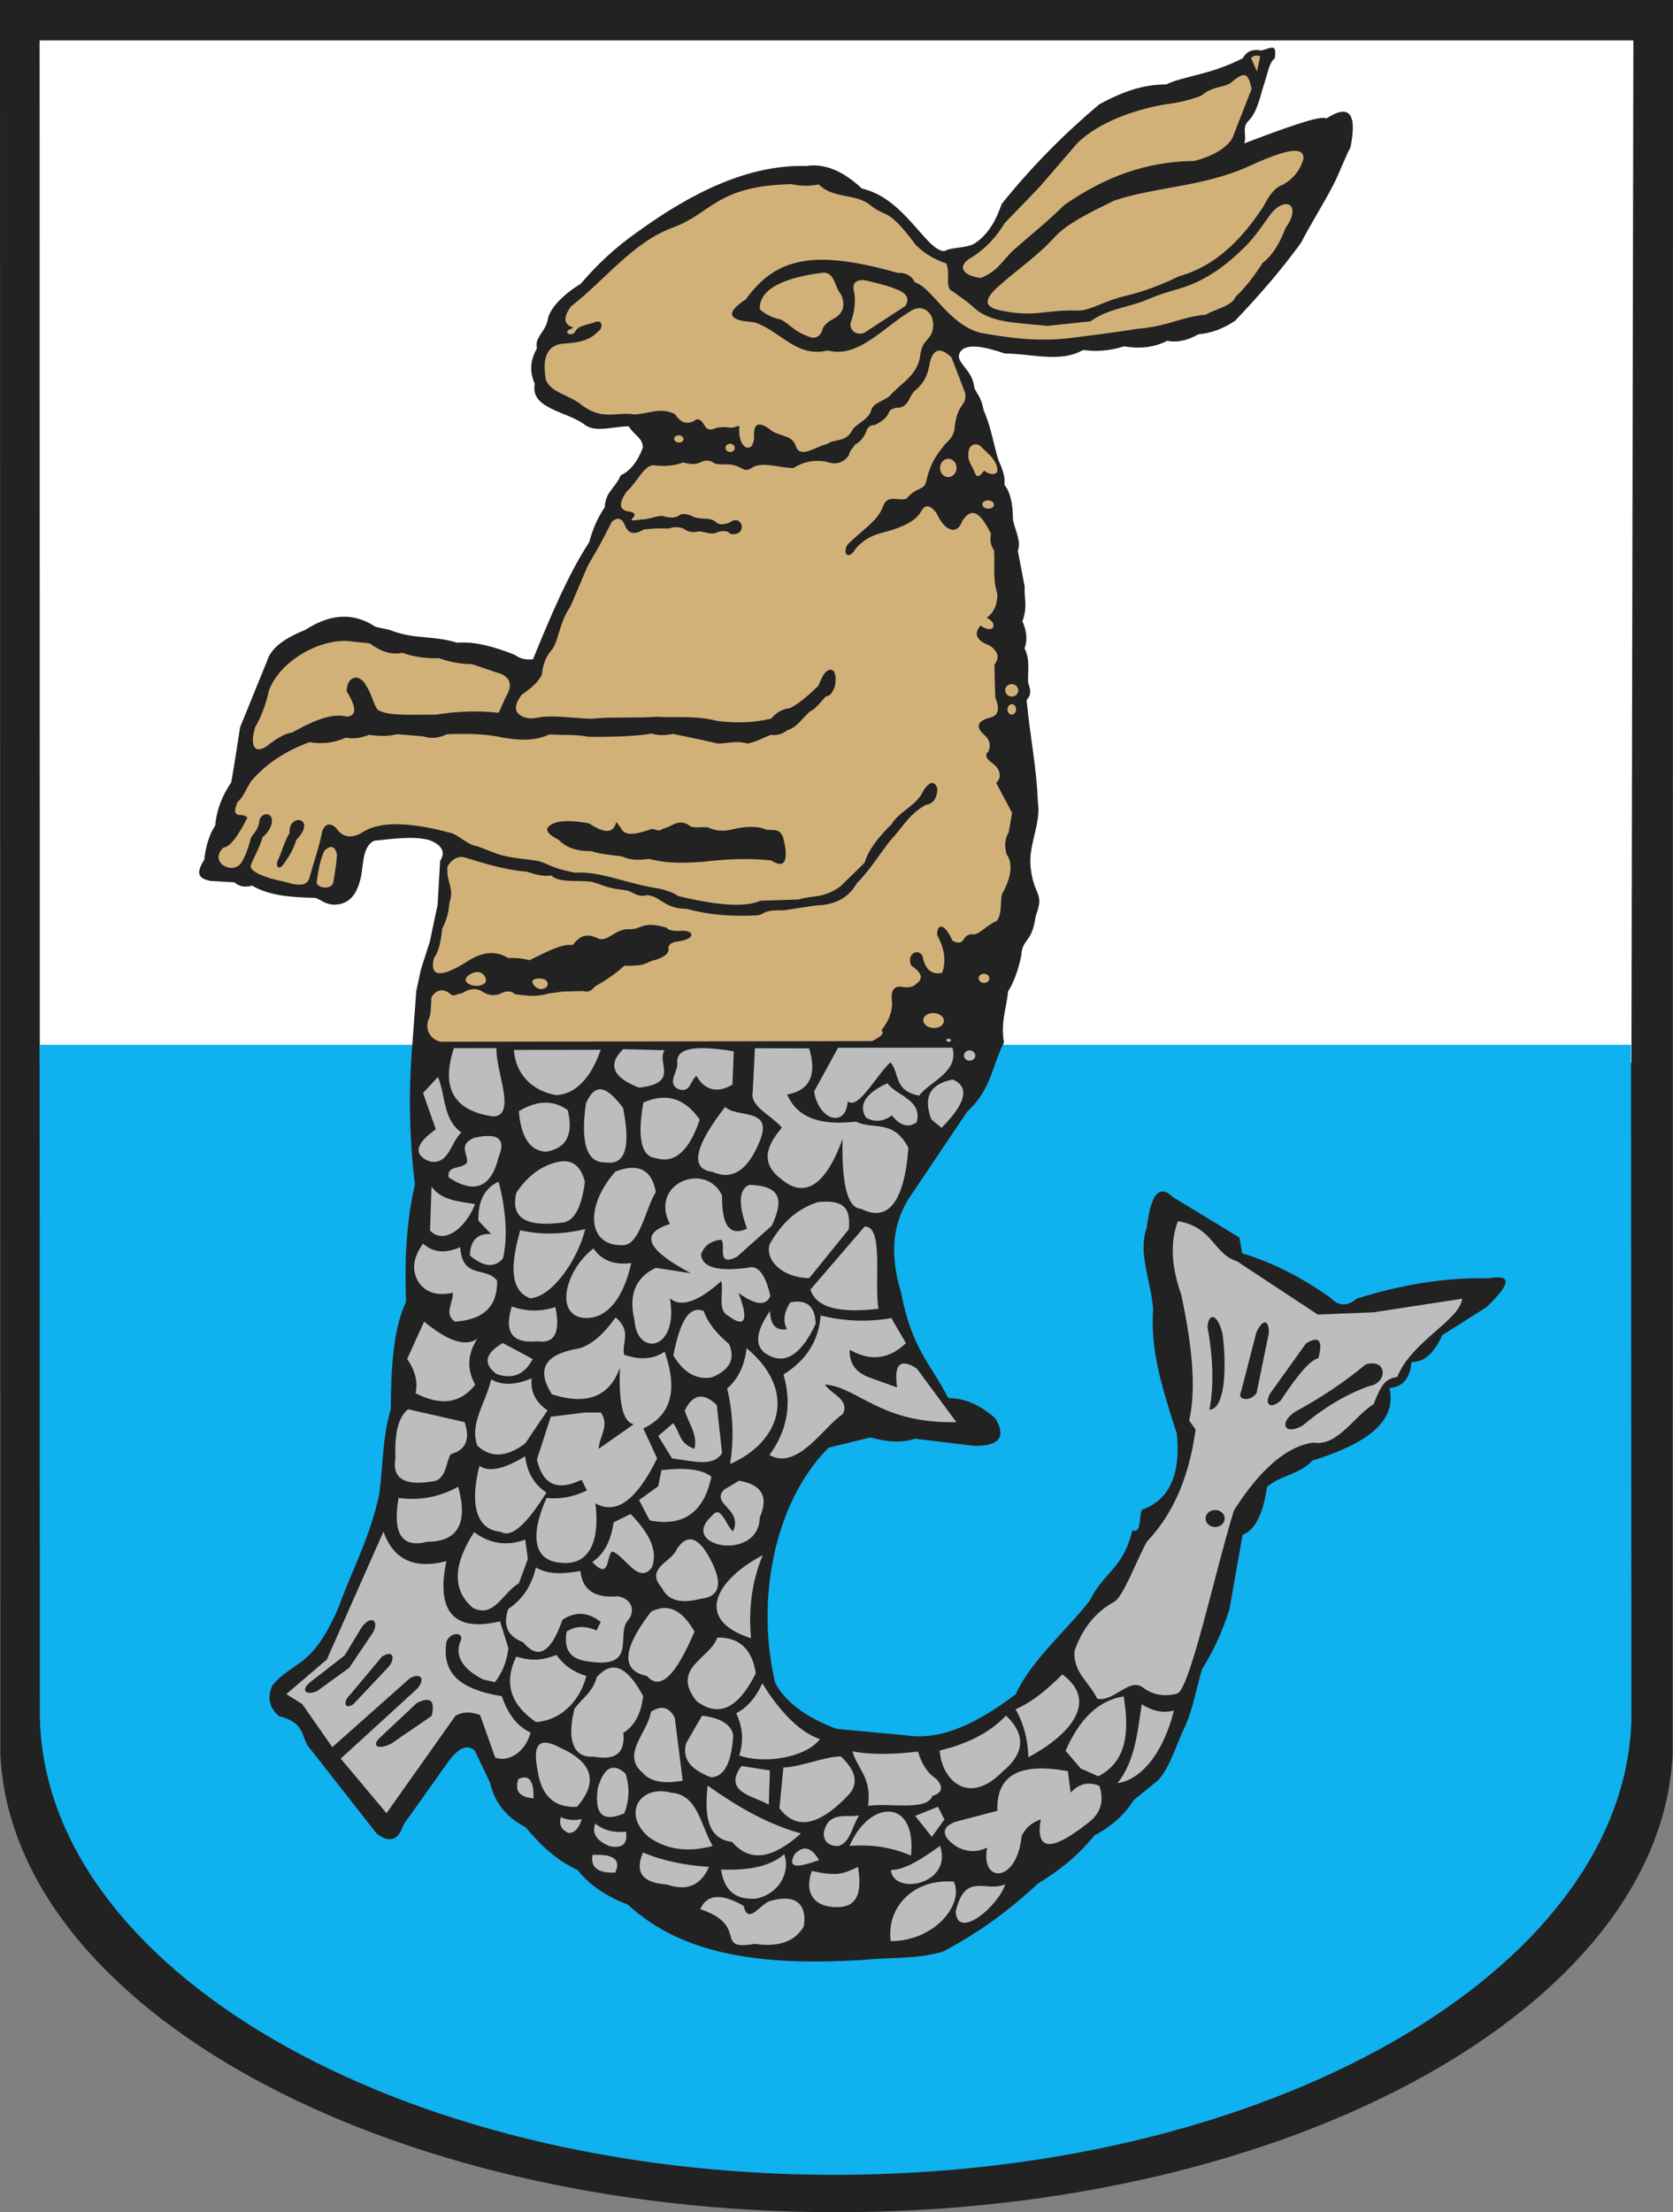
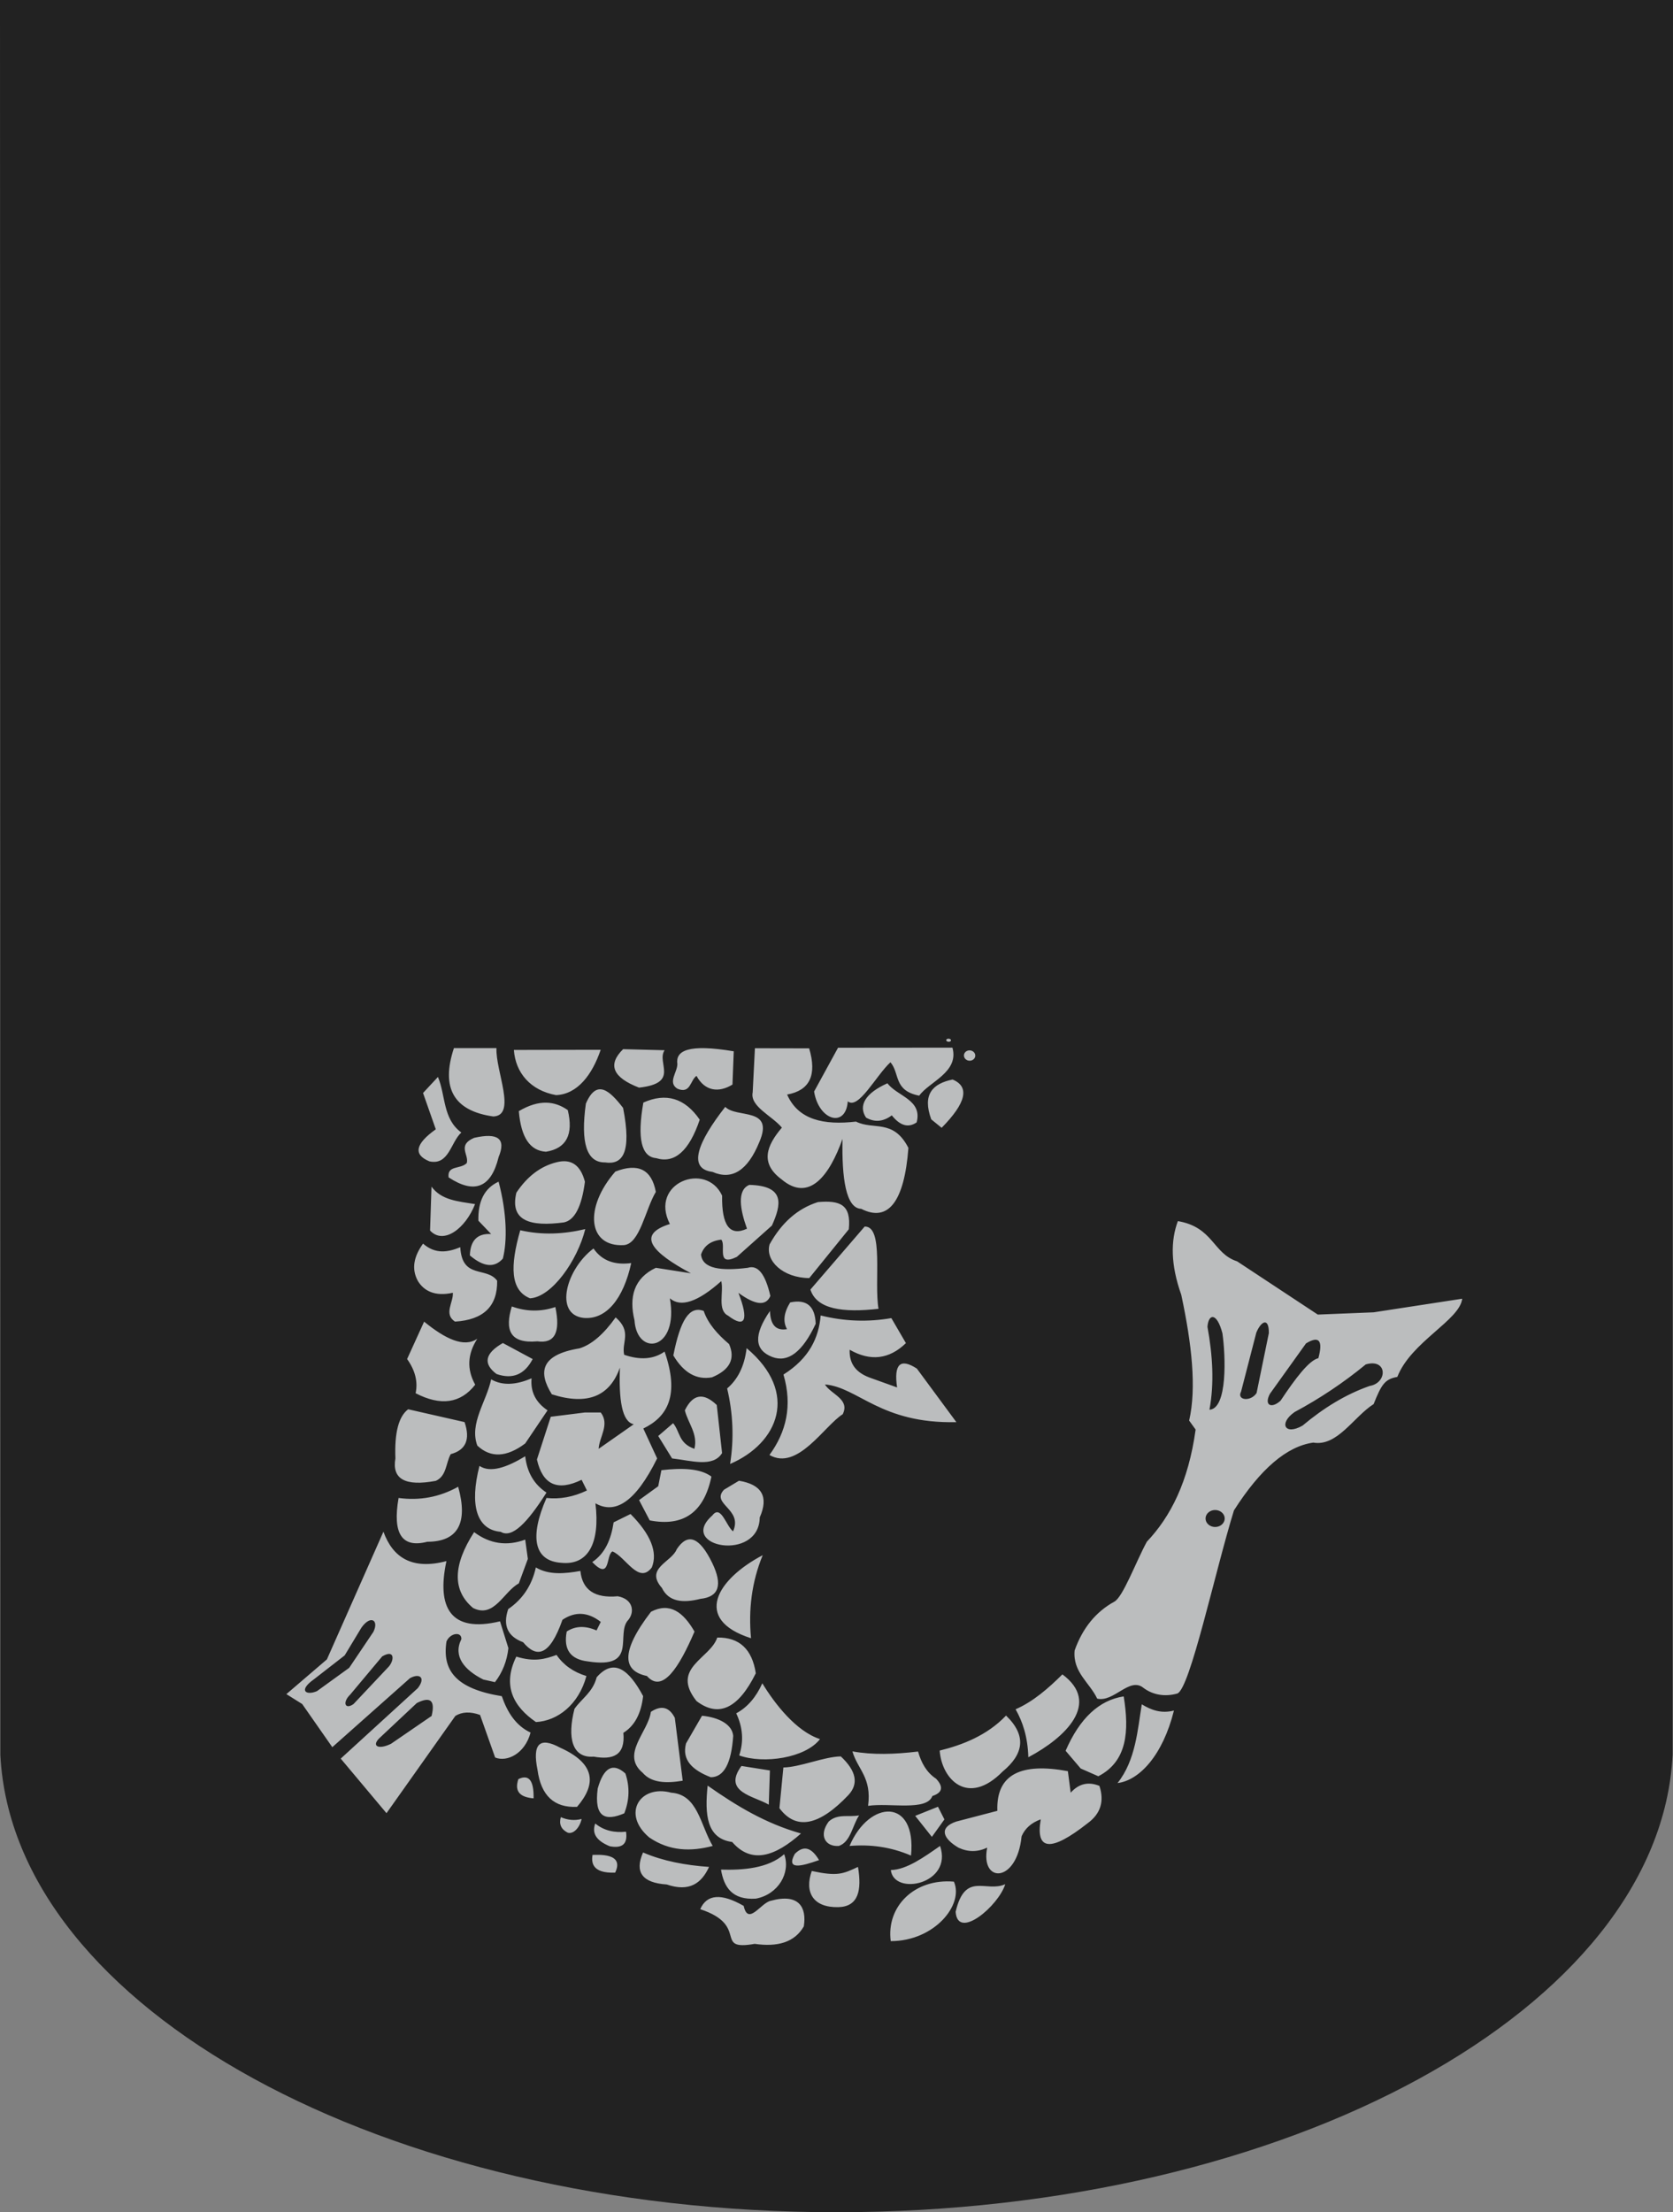
<svg width="499.32" height="659.973">
  <rect width="100%" height="100%" fill="#808080" stroke="none" />
  <defs>
    <marker id="ArrowEnd" viewBox="0 0 10 10" refX="0" refY="5" markerUnits="strokeWidth" markerWidth="4" markerHeight="3" orient="auto">
-       <path d="M 0 0 L 10 5 L 0 10 z" />
-     </marker>
+       </marker>
    <marker id="ArrowStart" viewBox="0 0 10 10" refX="10" refY="5" markerUnits="strokeWidth" markerWidth="4" markerHeight="3" orient="auto">
      <path d="M 10 0 L 0 5 L 10 10 z" />
    </marker>
  </defs>
  <g>
    <path style="stroke:none; fill-rule:evenodd; fill:#222222" d="M 499.203 523.598C 495.364 599.078 384.742 659.973 249.656 659.973C 114.57 659.973 3.965 599.075 0.109 523.598L 0 0L 499.32 0L 499.211 523.598" />
-     <path style="stroke:none; fill-rule:evenodd; fill:#ffffff" d="M 486.914 317.059L 11.883 316.524L 11.824 12.059L 487.492 12.059L 486.917 317.063" />
-     <path style="stroke:none; fill-rule:evenodd; fill:#0fb1ee" d="M 486.914 513.231C 484.606 588.133 378.68 648.813 249.133 648.813C 118.141 648.813 11.883 586.774 11.883 510.711L 11.824 311.7L 486.792 311.7L 486.917 513.231" />
-     <path style="stroke:none; fill-rule:evenodd; fill:#222222" d="M 299.633 311.039C 296.039 318.133 295.734 325.207 288.695 331.602L 271.309 357.45C 265.707 366.286 265.973 375.746 268.906 385.489C 272.223 402.782 277.797 406.743 283.004 417.086C 287.293 417.121 291.863 418.563 297.055 423.106C 300.176 428.383 298.738 431.461 290.641 431.328L 273.125 429.207C 269.172 430.516 264.684 430.219 259.828 428.828L 247.293 431.875C 231.082 448.215 225.492 477.188 231.34 502.036C 234.551 508.047 240.969 512.454 249.57 515.762L 270.082 517.668C 281.363 519.493 292.297 513.571 303.133 505.469C 307.781 495.348 317.82 486.914 325.164 477.633C 329.48 468.887 335.305 467.934 337.945 456.555C 340.797 457.618 339.863 452.446 340.82 450.387C 349.543 447.434 352.398 438.813 351.246 427.743C 346.16 412.059 343.402 402.403 344.156 390.321C 343.523 382.317 339.523 373.633 342.258 366.301C 343.617 354.891 346.523 353.704 350.133 357.168L 369.898 369.184L 370.738 373.914C 379.492 376.504 388.246 380.899 397.004 387.094C 399.246 389.375 401.773 390.106 404.914 387.43C 418.262 383.223 431.41 381.051 444.312 381.348C 450.375 380.278 451.945 382.024 443.641 389.965L 430.441 398.321C 428.051 403.704 424.988 406.379 421.25 406.356C 420.832 411.735 418.25 413.707 414.684 414.129C 417.098 424.383 407.164 430.918 391.617 435.762C 388.25 439.704 382.246 440.098 378.148 443.536C 377.117 451.043 374.777 456.481 370.863 457.84L 366.957 480.02C 364.797 486.965 361.984 492.84 358.738 497.985C 357.129 503.52 356.191 509.055 353.902 514.594C 351.172 520.075 349.387 526.914 345.707 531.039L 338.383 537.008C 335.285 541.946 331.195 545.145 326.648 547.551C 321.645 553.754 315.895 558.219 309.805 561.891C 301.066 570.114 291.602 576.891 281.414 582.219C 273.664 584.532 265.645 583.864 257.758 584.688C 230.035 586.387 204.602 584.211 187.348 568.161C 181.352 565.93 176.234 562.668 172.398 557.903C 165.977 554.899 161.145 550.297 156.887 545.118C 151.773 542.446 147.777 538.504 146.251 531.774L 141.691 522.243C 139.484 520.235 136.824 521.379 133.714 525.672L 120.421 544.356C 118.887 549.075 116.23 549.961 112.445 547.024L 92.692 521.86C 89.528 518.559 91.751 514.071 83.195 511.95C 80.32 509.352 79.688 506.301 81.296 502.801C 87.879 495.051 92.95 498.114 101.051 479.543C 105.102 468.235 110.501 458.61 113.208 445.61C 114.344 437.223 114.137 428.664 116.624 420.446C 116.684 407.571 117.527 395.879 121.184 388.418C 120.792 376.911 121.089 365.301 123.839 353.34C 122.145 339.418 121.891 325.493 123.059 311.668L 124.247 295.614L 125.628 289.215L 128.29 280.899L 130.613 269.899L 131.355 256.84C 133.372 253.77 131.195 251.821 128.247 250.661C 123.589 249.286 116.792 250.305 111.671 250.813C 107.648 252.832 108.734 259.168 107.262 263.348C 105.997 267.696 103.473 269.879 99.695 269.899C 97.031 269.782 95.993 268.539 94.141 267.86C 87.171 267.688 80.641 267.336 75.243 264.223C 73.097 264.797 71.347 264.465 70.004 263.239L 62.742 262.797C 59.071 261.993 58.438 260.559 60.98 256.418C 61.273 253.149 62.371 248.977 64.251 246.262C 64.632 241.539 66.364 237.309 69.007 233.418L 69.915 228.09L 71.665 216.954L 79.653 197.321C 80.954 192.918 85.59 190.168 91.16 187.879C 97.871 183.614 104.77 182.184 112.083 187L 116.286 187.93C 124.051 190.922 128.449 189.383 136.516 191.743C 141.52 191.293 147.387 192.864 153.645 195.364C 155.171 196.5 156.988 196.93 159.083 196.664C 164.411 183.551 169.833 170.922 175.883 161.7C 176.792 158.211 178.148 154.75 180.488 151.352C 180.667 146.715 183.551 145.774 185.242 141.828C 188.124 140.461 190.339 137.676 191.878 133.485C 191.852 130.598 189.085 129.707 187.667 127.192C 183.055 127.184 178.089 129.09 174.742 126.879C 169.699 122.754 158.074 122.11 159.609 114.508C 157.809 110.512 158.473 107.086 160.253 103.914C 159.458 100.59 162.839 99.047 163.484 95.301C 164.137 91.621 168.835 87.344 173.312 84.676C 178.352 78.739 183.938 73.625 190.062 69.34C 206.891 57.078 223.727 49.078 240.574 49.52C 246.332 48.621 251.879 51.235 257.273 56.262C 270.039 59.168 276.246 74.649 281.805 74.934C 283.98 73.668 288.121 74.157 290.906 72.629C 295.172 69.746 297.355 65.493 298.957 60.852C 308.121 49.442 317.887 39.711 328.066 31.137C 336.246 26.664 342.168 25.196 348.035 25.188C 353.672 22.536 360.871 22.473 370.871 17.391C 372.137 15.235 373.883 14.578 376.523 15.067C 379.723 14.133 381.043 13.024 380.477 17.395C 378.801 18.688 378.52 21.321 377.203 25.313C 376.219 28.301 375.25 33.532 372.648 36.004C 370.535 38.012 372.176 40.575 371.367 42.774C 383.223 38.274 394.277 34.219 395.852 35.356C 403.113 30.661 404.949 34.391 403.078 43.887C 401.195 47.528 399.801 51.547 397.918 55.188C 394.879 61.059 391.344 66.555 388.305 72.43C 382.457 80.5 375.742 88.231 368.547 95.762C 365.203 97.957 361.621 99.395 357.703 99.715C 354.715 101.383 351.625 102.325 348.32 101.668C 344.434 103.715 340.098 104.094 335.461 103.332C 331.449 104.618 327.375 104.981 323.25 104.418C 316.371 108.36 307.742 105.457 299.922 105.469C 293.98 103.457 288.762 102.356 286.738 104.762C 284.402 108.071 290.293 109.817 290.789 115.68C 291.723 117.926 292.688 118.004 293.594 122.418C 295.875 127.61 296.52 132.598 298.004 137.325C 299.227 139.883 300.125 142.661 299.738 144.571C 301.336 146.52 302.301 149.77 302.328 154.93C 302.812 158.067 304.93 161.403 303.781 164.336L 305.82 175.028C 305.602 178.465 306.789 180.75 305.164 185.348C 306.324 188.09 306.805 190.793 305.777 193.399C 307.676 197.313 306.531 200.418 306.91 203.93C 307.805 206.032 307.633 207.653 306.395 208.797C 307.34 219.153 309.402 229.028 309.746 239.141C 310.824 245.559 306.918 251.918 307.574 258.52C 308.504 267.61 311.902 265.914 309.082 273.403C 308.031 281.407 305.078 279.993 304.828 284.946C 303.98 289.121 302.715 292.825 300.84 295.832C 300.422 301.012 298.59 304.676 299.637 311.028" />
    <path style="stroke:none; fill-rule:evenodd; fill:#bbbdbe" d="M 183.648 349.512C 190.469 346.868 194.501 348.891 195.738 355.578C 192.562 360.868 191.012 371.059 186.208 371.45C 175.402 372.078 174.27 360.246 183.652 349.512L 183.648 349.512zM 166.208 346.711C 170.497 345.641 173.286 347.586 174.574 352.543C 173.609 359.977 171.516 364.024 168.296 364.68C 158.312 366.008 152.083 364.282 154.113 355.813C 157.391 350.895 161.426 347.864 166.204 346.711L 166.208 346.711zM 199.926 365.153C 193.671 352.864 210.785 346.368 215.52 356.692C 215.371 365.629 217.84 368.918 222.945 366.555C 220.879 360.879 219.891 355.02 223.641 353.485C 234.367 353.746 233.223 359.305 230.383 365.621L 219.918 374.957C 213.582 378.047 216.82 371.536 215.27 369.825C 212.129 370.172 210.113 371.649 209.227 374.258C 209.648 378.547 215.242 379.211 223.176 378.223C 226.176 377.258 228.422 380.055 229.918 386.621C 228.617 389.7 225.438 389.387 220.387 385.692C 223.582 393.899 222.371 396.36 217.316 392.508C 214.008 390.86 216.051 385.536 215.273 382.192C 208.281 388.422 203.165 390.133 199.926 387.325C 202.691 402.973 190.07 404.868 189.367 393.86C 187.691 387 189.165 381.317 195.742 378.223L 206.208 379.856C 194.585 373.637 189.773 368.356 199.93 365.153L 199.926 365.153zM 244.113 358.618C 250.812 358.028 254.086 359.411 253.328 366.735L 241.531 381.289C 233.648 381.231 228.293 376.082 229.695 371.219C 233.297 364.758 238.023 360.555 244.109 358.618L 244.113 358.618zM 217.602 400.981C 219.496 405.336 217.867 408.684 212.488 410.899C 207.895 411.731 204.055 409.555 200.96 404.364C 203.04 393.911 205.684 389.481 210.02 391.082C 211.281 394.805 214.09 398.008 217.605 400.977L 217.602 400.981zM 177.137 372.461C 179.758 376.274 183.704 377.438 188.395 376.809C 186.074 387.438 180.941 393.828 174.113 393.161C 165.312 392.102 168.949 378.606 177.133 372.461L 177.137 372.461zM 174.676 366.676C 168.21 368.204 161.747 368.508 155.277 367.02C 152.219 377.672 152.258 384.957 158.204 387.325C 164.68 386.946 172.333 376.102 174.676 366.676zM 152.753 389.75C 157.083 391.317 161.417 391.375 165.751 389.926C 167.339 397.481 165.559 400.891 160.391 400.157C 151.934 400.922 150.699 396.512 152.753 389.746L 152.753 389.75zM 158.977 405.442L 150.085 400.661C 144.734 403.739 144.098 406.821 148.184 409.903C 152.96 411.571 156.562 410.082 158.98 405.442L 158.977 405.442zM 229.801 391.098C 224.898 398.246 225.113 402.707 230.434 404.805C 235.164 406.641 239.504 403.352 243.453 394.926C 243.273 389.645 240.734 387.52 235.832 388.551C 233.941 391.602 233.625 394.254 234.883 396.52C 231.617 397.078 229.922 395.278 229.805 391.102L 229.801 391.098zM 258.066 365.914L 241.871 384.719C 243.777 390.629 251.637 391.653 262.195 390.454C 260.82 382.274 263.863 365.801 258.066 365.911L 258.066 365.914zM 135.473 312.676L 148.176 312.676C 147.859 319.473 154.324 332.789 147.227 333.075C 135.445 331.407 131.527 324.606 135.477 312.676L 135.473 312.676zM 126.262 326.067L 130.708 321.286C 133.036 326.809 132.117 333.817 137.691 337.86C 134.516 340.727 133.997 347.739 128.165 346.465C 123.292 344.461 123.93 341.274 130.066 336.903L 126.258 326.067L 126.262 326.067zM 141.508 339.454C 148.661 337.817 151.098 339.723 148.812 345.188C 146.594 354.309 141.617 356.328 133.887 351.243C 133.438 347.555 137.402 348.899 139.309 346.985C 140.04 344.473 136.352 341.664 141.508 339.45L 141.508 339.454zM 141.781 359.219C 136.469 358.371 131.742 358.016 128.786 354.008L 128.355 367.102C 132.348 371.426 138.898 366.578 141.786 359.223L 141.781 359.219zM 142.777 364.161C 142.645 358.418 144.542 354.485 148.809 352.528C 151.296 361.954 151.421 370.196 150.079 375.477C 147.585 378.313 144.301 377.993 140.234 374.524C 140.383 370.032 142.501 367.907 146.585 368.149L 142.777 364.164L 142.777 364.161zM 126.262 371.012C 129.964 374.227 133.667 373.598 137.374 372.078C 137.895 381.727 145.199 377.754 148.378 382.071C 148.508 389.688 144.312 393.758 135.79 394.274C 132.335 392 135.367 388.539 135.156 385.668C 129.812 386.864 126.527 385.11 124.723 382.164C 122.68 378.446 123.589 374.727 126.262 371.008L 126.262 371.012zM 126.583 394.286C 132.906 399.438 138.492 402.125 142.46 399.383C 139.497 403.95 139.286 408.52 141.829 413.09C 137.477 418.676 131.546 419.524 124.042 415.637C 124.77 412.239 123.926 408.836 121.503 405.438L 126.583 394.282L 126.583 394.286zM 138.648 424.25L 121.82 420.426C 118.977 422.551 117.708 427.438 118.012 435.086C 116.926 441.262 120.945 443.493 130.079 441.778C 133.329 440.305 133.04 436.465 134.523 433.809C 139.042 432.598 140.421 429.407 138.648 424.246L 138.648 424.25zM 142.46 431.262C 140.003 424.676 145.21 418.086 146.589 411.5C 149.824 413.368 153.848 413.262 158.656 411.184C 158.277 415.161 159.863 418.348 163.417 420.746L 156.751 430.625C 151.199 434.782 146.438 434.996 142.458 431.262L 142.46 431.262zM 185.02 407.993C 182.055 416.383 175.527 419.411 164.695 415.961C 160.566 409.321 161.352 404.161 172.949 402.254C 176.546 401.149 180.148 398.067 183.747 393.012C 188.719 397.321 185.438 400.45 186.286 404.168C 191.094 405.821 195.113 405.504 198.352 403.215C 202.872 416.192 199.277 422.661 192.001 426.164L 196.128 435.09C 189.57 448.36 183.48 451.786 177.71 448.477C 179.148 460.317 175.574 467.024 167.574 466.235C 159.301 465.707 158.008 458.465 163.105 446.883C 167.124 447.321 171.148 446.578 175.171 444.653L 173.585 441.465C 166.391 444.969 161.941 442.95 160.251 435.411L 164.378 422.661L 174.54 421.387L 179.301 421.387C 182.036 424.996 178.878 428.61 178.667 432.223L 189.148 424.895C 185.559 424.153 184.676 417.434 185.02 408L 185.02 407.993zM 162.945 343.598C 169.046 342.614 171.214 338.469 169.454 331.168C 165.617 328.512 161.042 327.828 154.844 331.485C 155.523 339.364 158.171 343.293 162.941 343.598L 162.945 343.598zM 174.855 329.25C 178.066 321.75 181.969 325.348 185.969 330.524C 188.594 343.934 185.812 347.578 180.57 346.782C 175.124 346.856 173.223 341.016 174.855 329.25zM 192.008 328.934C 198.796 325.899 204.406 327.598 208.84 334.032C 205.68 343.383 201.339 347.207 195.82 345.504C 191.402 345.114 190.133 339.586 192.012 328.93L 192.008 328.934zM 165.96 326.704C 158.402 325.325 153.859 320.133 153.372 313.227L 179.277 313.18C 176.781 320.547 172.395 326.442 165.964 326.704L 165.96 326.704zM 190.734 324.473C 182.855 321.438 181.266 317.614 185.973 312.996L 198.359 313.313C 195.82 317.032 203.008 323.118 190.738 324.469L 190.734 324.473zM 202.167 324.789C 206.137 326.473 205.977 322.243 207.883 320.965C 210.375 325.578 214.543 326.051 218.609 323.559L 218.992 313.633C 205.415 311.356 201.574 313.422 202.161 317.457C 202.161 319.899 199.214 322.934 202.161 324.786L 202.167 324.789zM 216.461 330.211C 219.848 333.715 231.199 330.121 226.621 340.731C 223.145 349.215 218.484 352.176 212.648 349.61C 205.07 348.672 208.309 340.625 216.457 330.211L 216.461 330.211zM 156.753 434.45C 151.171 437.825 146.324 439.469 143.098 437.317C 140.105 449.004 142.223 456.352 149.449 456.989C 152.82 459.008 157.372 454.317 163.105 445.286C 159.417 442.86 157.296 439.246 156.753 434.45zM 136.742 443.539C 131.21 446.625 125.281 447.739 118.958 446.883C 117.098 457.555 119.954 461.911 127.531 459.95C 136.605 459.95 139.781 454.426 136.742 443.536L 136.742 443.539zM 141.508 457.082C 146.195 460.586 151.277 461.332 156.751 459.313L 157.542 465.063L 154.844 472.379C 150.292 474.821 147.512 482.891 141.188 479.707C 135.003 474.532 135.109 466.989 141.503 457.075L 141.508 457.082zM 159.93 467.606C 163.77 469.926 168.594 469.485 173.223 468.653C 173.796 474.328 177.516 476.848 184.383 476.211C 188.98 477.067 189.445 480.883 187.559 483.223C 183.54 487.364 190.719 498.024 175.492 495.653C 170.23 495.047 168.113 492.071 169.145 486.727C 171.71 485.043 174.676 484.938 178.036 486.411L 179.305 483.864C 175.497 480.891 171.684 480.676 167.872 483.227C 163.954 494.34 160.04 494.598 156.122 489.918C 151.497 488.204 150.016 484.911 151.676 480.039C 156.001 477.082 158.753 472.938 159.93 467.61L 159.93 467.606zM 176.762 466.012C 180.656 463.395 182.391 459.149 183.141 454.161L 188.191 451.672C 194.238 457.774 196.355 463.086 194.542 467.61C 190.628 472.825 186.71 464.422 182.792 462.828C 180.781 463.891 182.312 471.762 176.762 466.016L 176.762 466.012zM 193.915 453.578L 190.738 447.524L 196.454 443.379L 197.402 438.598C 203.753 437.856 209.121 438.098 212.328 440.508C 210.121 451.18 203.98 455.536 193.911 453.578L 193.915 453.578zM 215.508 433.496C 212.797 437.875 206.348 435.739 200.583 435.09L 196.454 428.399L 200.898 424.575C 203.012 427.125 202.477 430.563 207.251 432.223C 208.359 427.805 205.348 424.575 204.395 420.746C 206.781 415.879 209.957 415.344 213.922 419.157L 215.508 433.5L 215.508 433.496zM 114.43 456.93C 117.277 464.793 123.094 468.383 133.242 465.723C 130.281 479.551 134.411 487.254 149.234 483.688L 151.734 491.692C 151.312 495.528 149.977 498.911 147.73 501.832L 144.238 501.051C 138.583 498.204 135.148 494.125 137.704 488.993C 137.812 486.657 134.335 487.125 133.251 489.707C 131.941 498.332 136.031 503.801 149.766 506.02C 151.43 510.84 153.949 514.801 158.352 516.879C 156.652 523.215 151.301 525.754 147.777 524.313L 143.277 511.614C 140.367 510.571 137.906 510.668 135.906 511.907L 115.352 540.926L 101.691 524.641L 124.699 503.621C 127.161 500.407 125.176 499.075 122.339 500.661L 99.18 521.231L 90.192 508.36L 85.472 505.403L 97.567 495.043L 114.441 456.938L 114.43 456.93zM 114.07 494.153L 104.523 505.543C 102.122 507.852 102.964 510.168 105.516 508.36L 115.835 497.407C 117.637 495.637 118.074 491.805 114.066 494.153L 114.07 494.153zM 111.445 486.828L 104.214 497.563L 94.606 504.512C 91.406 505.899 88.886 504.375 93.722 500.961L 102.867 493.856L 107.878 485.567C 110.605 481.7 113.165 483.321 111.445 486.828zM 113.04 518.727L 124.395 508.071C 128.214 506.137 130.003 506.993 128.816 511.918L 116.723 520.207C 113.273 521.942 110.848 521.106 113.04 518.727zM 154.094 494.211C 159.464 495.875 162.617 494.965 166.109 493.715C 168.167 496.727 171.137 498.825 175.02 500.008C 172.708 508.586 166.374 513.395 159.96 513.739C 153.273 509.149 149.835 502.922 154.094 494.211zM 178.083 500.371C 183.214 494.524 187.723 498.114 191.945 505.996C 191.348 511.246 189.378 514.899 186.046 516.95C 186.684 523.692 182.941 525.086 177.199 524.055C 170.753 524.563 169.238 518.442 171.458 509.797C 173.667 506.657 176.902 504.887 178.085 500.371L 178.083 500.371zM 194.305 480.828C 199.911 477.911 203.954 480.969 207.281 486.75C 202.661 497.508 197.695 505.27 193.079 499.993C 186.195 498.582 184.777 493.223 194.305 480.825L 194.305 480.828zM 197.551 473.723C 192.359 467.817 200.497 466.028 201.973 462.18C 205.281 457.157 208.82 458.539 212.59 466.325C 215.738 472.852 214.559 476.403 209.055 476.981C 203.824 478.297 199.589 477.899 197.551 473.727L 197.551 473.723zM 212.594 452.11C 215.172 448.715 216.723 455.266 218.785 456.844C 221.816 450.129 212.027 448.739 216.086 444.422L 220.555 441.746C 227.406 442.879 229.469 446.532 226.75 452.7C 226.562 466.145 201.954 461.485 212.594 452.11zM 217.902 436.739C 219.098 429.231 218.801 421.723 217.02 414.215C 220.074 411.61 222.164 407.789 222.836 402.192C 238.621 415.465 232.285 430.571 217.902 436.743L 217.902 436.739zM 229.648 434.067C 234.672 427.192 236.551 419.34 233.832 410.067C 241.555 405.204 244.363 399.102 244.938 392.438C 251.965 394.196 259 394.457 266.031 393.227L 270.379 400.692C 265.379 405.532 259.781 406.192 253.586 402.661C 253.469 406.207 254.836 409.196 259.484 410.95L 267.742 413.911C 266.73 406.954 268.691 405.078 273.641 408.286L 285.438 424.27C 262.754 424.778 256.156 413.856 246.207 413.02C 247.977 415.981 253.766 417.371 251.516 421.903C 246.012 425.356 238.047 438.903 229.637 434.059L 229.648 434.067zM 227.637 463.954C 213.938 471.153 206.676 483.133 224.148 488.731C 223.355 480.282 224.332 471.95 227.637 463.954zM 225.574 499.184C 224.477 491.973 220.645 488.418 214.07 488.528C 212.008 494.844 200.027 497.555 207.878 507.473C 214.461 512.489 220.359 509.723 225.574 499.184zM 225.312 312.719L 224.645 325.864C 223.762 330.098 230.453 332.887 233.359 336.403C 228.824 341.743 226.711 346.977 233.258 351.832C 241.488 358.782 247.566 350.723 251.457 339.766C 251.215 351.493 252.469 360.496 257.043 360.629C 264.996 364.696 269.898 358.672 271.121 342.454C 266.629 333.68 260.695 337.223 255.48 334.606C 245.891 335.715 238.254 334.114 234.922 326.536C 241.684 325.321 243.875 320.727 241.496 312.75L 225.312 312.719zM 242.969 325.641L 250.117 312.575L 284.262 312.543C 286.309 319.914 277.23 322.758 274.348 326.871C 266.613 325.36 268.625 320.227 265.762 316.903C 261.52 320.789 256.188 331.196 253.027 328.563C 252.445 336.582 244.398 334.344 242.973 325.649L 242.969 325.641zM 258.473 333.407C 256.062 329.786 258.359 326.059 264.867 323.176C 267.77 327.063 275.367 328.055 273.582 334.836C 271.109 336.551 268.637 335.852 266.164 332.743C 263.602 334.653 261.035 334.875 258.473 333.407zM 277.941 333.938C 275.191 326.446 278.395 323.266 284.309 322.051C 289.473 324.196 288.383 329 281.039 336.457L 277.941 333.938zM 227.523 502.164C 225.648 506.36 223.051 509.348 219.73 511.133C 221.711 515.317 222.008 519.504 220.621 523.692C 227.945 526.328 240.418 524.45 244.734 518.821C 237.645 516.528 231.242 508.321 227.52 502.164L 227.523 502.164zM 254.406 522.481C 260.395 523.586 267.047 523.36 274 522.532C 274.953 525.868 276.508 528.758 279.387 530.645C 281.66 533.086 281.285 534.809 278.273 535.801C 276.57 540.403 265.48 537.758 259.082 538.739C 260.227 530.239 255.965 527.895 254.406 522.469L 254.406 522.481zM 253.246 535.473C 256.328 532.129 255.559 528.297 250.945 523.985C 245.957 524.059 238.801 527.211 233.809 527.286L 232.625 539.43C 237.574 546.078 244.449 544.758 253.25 535.473L 253.246 535.473zM 280.453 522.246C 287.086 520.621 294.59 517.774 300.262 511.801C 306.566 517.879 305.441 523.387 299.242 528.5C 288.891 539.032 281.062 530.848 280.457 522.246L 280.453 522.246zM 306.914 524.239C 306.73 518.11 305.223 513.645 303.109 509.926C 308.309 507.668 312.848 503.715 317.082 499.516C 328.656 508.071 318.027 518.36 306.914 524.239zM 212.129 530.2C 206.727 528.106 203.426 525.106 204.753 520.11L 209.523 511.856C 214.609 512.348 218.555 514.473 218.828 517.868C 218.281 526.082 216.047 530.196 212.125 530.204L 212.129 530.2zM 229.449 538.387C 225.109 535.805 215.531 534.672 221.293 526.836L 229.785 528.18L 229.449 538.383L 229.449 538.387zM 203.758 531.239L 201.406 512.485C 199.747 509.235 197.363 508.637 194.258 510.692C 193.441 516.746 185.223 523.344 191.801 528.86C 194.398 531.887 198.762 532.075 203.762 531.239L 203.758 531.239zM 186.32 540.969C 187.874 537.008 187.984 533.043 186.656 529.082C 182.938 525.75 180.184 527.246 178.391 533.567C 177.247 542.282 180.73 543.36 186.324 540.965L 186.32 540.969zM 368.301 450.563C 376.188 438.2 384.07 431.469 391.957 430.368C 399.141 431.606 403.969 422.707 409.973 418.875C 412.328 412.961 413.336 411.438 417.043 410.766C 421.137 400.289 435.676 393.868 436.406 387.446L 409.973 391.5L 393.305 392.176L 369.227 376.293C 361.988 373.985 362.156 366.098 351.547 364.293C 349.359 370.137 349.363 377.266 352.555 386.262C 355.699 400.942 357.156 414.078 354.91 423.797L 356.844 426.481C 354.691 442.071 349.375 452.465 342.281 459.942C 339.027 465.911 335.098 476.618 332.516 477.856C 327.016 480.895 323.086 485.739 320.73 492.387C 320.117 498.864 325.219 501.961 327.465 506.75C 332.457 507.93 337.117 500.161 341.27 503.539C 344.074 505.649 347.668 506.27 351.371 505.227C 355.156 503.903 362.652 468.778 368.293 450.555L 368.301 450.563zM 360.379 395.844C 361.938 404.387 362.422 412.688 360.973 420.563C 366.398 420.254 365.809 404.473 364.84 397.75C 363.184 391.411 360.652 391.868 360.375 395.848L 360.379 395.844zM 374.953 397.567C 376.355 394.161 378.73 392.844 378.699 397.696L 375.035 415.586C 373.242 418.293 369.027 417.731 370.41 415.157L 374.953 397.571L 374.953 397.567zM 389.773 400.789C 393.68 398.395 394.914 399.864 393.477 405.184C 390.711 405.817 386.637 411.176 382.199 417.86C 379.504 420.328 377.184 419.274 379.004 415.832L 389.777 400.793L 389.773 400.789zM 407.621 407.043C 414.152 405.157 414.172 412.578 408.797 413.465C 401.586 415.981 394.973 420.09 388.762 425.293C 383.465 428.344 381.551 424.606 386.406 421.239C 393.977 417.18 401.051 412.446 407.621 407.043zM 362.664 450.477C 364.238 450.477 365.523 451.614 365.523 453.012C 365.523 454.407 364.238 455.543 362.664 455.543C 361.09 455.543 359.805 454.407 359.805 453.012C 359.805 451.618 361.09 450.477 362.664 450.477zM 335.383 506.082C 328.031 507.207 322.25 512.614 318.039 522.305L 322.543 527.594L 327.801 529.907C 336.465 525.446 337.051 516.403 335.375 506.078L 335.383 506.082zM 340.773 508.446C 343.633 510.192 346.609 511.262 350.371 510.305C 347.031 523.711 340.016 531.149 333.535 531.938C 338.977 525.125 339.539 515.938 340.773 508.446zM 328.141 532.786C 324.832 531.434 321.969 532.114 319.555 534.813L 318.715 528.391C 304.742 525.789 297.277 529.305 297.668 540.219L 285.375 543.43C 280.102 545.231 281.449 548.496 286.047 551.204C 288.906 552.555 291.77 552.555 294.633 551.204C 292.5 561.907 303.5 561.961 304.902 547.825C 305.91 545.461 307.82 543.77 310.625 542.758C 309 552.164 313.652 552.555 324.598 543.938C 328.469 541.121 329.648 537.403 328.133 532.786L 328.141 532.786zM 212.715 550.7C 208.984 544.391 208.286 535.379 200.339 534.813C 191.023 532.282 185.411 541.121 193.773 548.164C 199.835 552.301 206.204 552.414 212.715 550.696L 212.715 550.7zM 211.199 532.7C 219.938 538.828 228.527 544.004 239.066 546.981C 231.434 553.739 224.359 556.278 218.523 549.516C 210.891 548.504 210.301 541.375 211.199 532.7zM 191.921 552.645C 197.883 555.204 204.477 556.446 211.621 556.954C 209.379 561.852 205.73 564.5 198.992 562.192C 191.695 561.715 189.339 558.532 191.921 552.645zM 247.32 543.43C 250.012 540.954 253.379 542.192 256.41 541.575C 254.391 544.614 253.887 549.516 250.352 550.7C 246.312 550.981 244.293 547.547 247.324 543.434L 247.32 543.43zM 237.215 553.067C 240.133 550.137 242.434 551.547 244.453 554.922C 239 556.848 234.559 557.922 237.215 553.067zM 271.902 553.575C 273.602 536.25 259.43 536.871 253.551 550.704C 259.668 550.184 265.785 550.942 271.902 553.575zM 167.167 521.375C 161.027 518.051 158.839 520.246 160.434 528.051C 161.477 535.692 165.406 539.352 172.219 539.036C 178.191 532.102 177.579 526.051 167.167 521.375zM 159.253 536.504C 159.359 531.153 157.848 529.239 154.708 530.762C 153.387 534.711 155.527 536.172 159.253 536.504zM 208.988 569.563C 210.965 565.078 215.289 564.75 221.957 568.582C 223.297 574.633 227.074 567.657 230.039 567.059C 238.508 564.723 240.805 569.075 239.902 574.7C 237.125 579.508 231.992 580.883 225.254 579.907C 212.73 582.086 223.832 574.469 208.988 569.563zM 215.188 557.758C 221.703 557.946 229.25 557.414 234.051 553.157C 236.055 558.754 232.246 565.164 225.602 566.418C 218.586 566.879 216.074 563.09 215.191 557.762L 215.188 557.758zM 242.266 558.164C 249.945 559.817 251.57 559.055 256.07 556.954C 257.258 563.961 256.195 568.821 250.18 568.954C 242.676 569.11 240.039 564.52 242.27 558.168L 242.266 558.164zM 300.023 562.11C 294.301 564.727 288.07 558.172 285.215 570.34C 285.824 578.993 298.059 568.52 300.023 562.11zM 280.574 550.696C 275.945 553.907 270.641 557.793 265.875 557.887C 266.762 565.711 284.465 562.094 280.574 550.696zM 284.699 561.348C 272.938 560.344 264.488 568.743 265.844 579.09C 278.832 579.11 287.754 568.243 284.699 561.348zM 273.145 541.723L 279.949 539.004L 281.867 542.786L 278.125 547.993L 273.145 541.723zM 183.598 558.661C 186.48 552.692 178.417 553.368 176.839 553.368C 176.527 555.399 176.48 558.93 183.598 558.661zM 186.844 546.446C 183.464 546.809 180.312 546.176 177.652 544.004C 176.73 546.582 177.497 548.934 181.977 550.789C 185.762 551.512 187.383 550.067 186.844 546.45L 186.844 546.446zM 167.374 542.106C 169.445 543.008 171.52 543.188 173.589 542.649C 173.008 545.317 171.066 547.305 169.402 546.719C 167.464 545.727 166.792 544.188 167.378 542.106L 167.374 542.106zM 283.152 309.868C 283.543 309.891 283.855 310.118 283.84 310.371C 283.828 310.625 283.492 310.813 283.098 310.789C 282.703 310.766 282.395 310.539 282.41 310.286C 282.426 310.032 282.762 309.844 283.156 309.868L 283.152 309.868zM 289.48 313.356C 290.41 313.411 291.129 314.153 291.078 315.004C 291.027 315.852 290.227 316.5 289.293 316.442C 288.363 316.387 287.645 315.649 287.695 314.797C 287.746 313.946 288.547 313.301 289.48 313.356" />
-     <path style="stroke:none; fill-rule:evenodd; fill:#d2b179" d="M 375.16 21.313L 376.109 16.797C 375.23 16.461 374.164 16.454 373.379 17.305L 375.16 21.309L 375.16 21.313zM 148.617 200.707C 152.398 201.922 153.161 204.364 150.906 208.028L 148.835 212.653C 142.488 211.934 136.247 212.223 130.074 213.2C 120.128 213.282 115.292 213.403 112.704 211.723C 111.454 210.075 110.977 207.067 109.152 204.321C 107.191 200.86 103.605 201.59 103.464 206.188C 106.079 210.485 106.839 213.524 103.523 213.793C 98.796 212.582 93.09 215.262 87.246 218.504C 84.734 218.895 82.141 220.602 79.523 222.68C 76.614 224.438 75.269 223.477 75.493 219.797L 76.079 217.09C 78.001 213.758 79.379 210.11 80.215 206.149C 83.692 196.582 96.727 189.899 105.417 191.422L 110.329 191.93C 113.484 194.215 116.704 195.539 120.046 194.739C 123.652 196.024 127.309 196.473 130.997 196.356C 134.105 197.422 137.32 198.149 140.777 198.114L 148.816 200.821L 148.613 200.704L 148.617 200.707zM 202.667 129.868C 203.43 129.911 204.02 130.438 203.984 131.032C 203.949 131.625 203.296 132.075 202.536 132.024C 201.773 131.981 201.18 131.457 201.214 130.86C 201.251 130.266 201.902 129.817 202.665 129.864L 202.667 129.868zM 217.992 132.379C 218.754 132.426 219.344 133.016 219.301 133.7C 219.262 134.379 218.605 134.895 217.84 134.848C 217.078 134.805 216.488 134.211 216.531 133.532C 216.57 132.852 217.227 132.336 217.992 132.383L 217.992 132.379zM 226.773 92.274C 228.465 93.821 230.598 94.848 233.18 95.348C 236.262 97.157 237.172 99.141 242.43 100.77C 243.934 100.825 244.945 100.028 245.457 98.371C 245.734 97.149 246.973 95.981 249.172 94.879C 251.418 93.485 252.508 91.414 251.039 87.86C 248.938 85.735 249.297 80.45 244.734 81.481C 235.312 82.739 226.477 85.696 226.77 92.274L 226.773 92.274zM 259.426 83.926C 256.836 83.078 254.09 83.633 254.832 86.641C 255.504 89.715 255.094 92.996 253.82 96.504C 253.617 99.348 256.809 100.407 258.73 98.766L 270.207 91.297C 271.195 89.672 271.152 88.149 268.832 86.871C 266.207 85.594 262.914 84.704 259.434 83.922L 259.426 83.926zM 293.172 133.653C 291.684 131.633 288.754 132.387 289.02 135.879C 288.82 137.485 290.258 139.192 290.879 140.852C 291.574 142.957 292.668 141.891 293.688 140.403C 295.496 141.649 296.828 141.762 297.684 140.75C 297.883 137.454 294.727 135.196 293.172 133.653zM 295.004 149.278C 295.965 149.336 296.711 149.938 296.672 150.618C 296.633 151.297 295.816 151.805 294.855 151.746C 293.895 151.692 293.145 151.086 293.188 150.407C 293.227 149.727 294.043 149.219 295.008 149.278L 295.004 149.278zM 283.191 136.871C 284.547 136.954 285.578 138.246 285.488 139.75C 285.398 141.254 284.219 142.411 282.859 142.328C 281.504 142.246 280.473 140.954 280.562 139.45C 280.652 137.946 281.836 136.789 283.191 136.871zM 302.062 210.094C 302.766 210.137 303.301 210.864 303.25 211.715C 303.199 212.563 302.582 213.223 301.875 213.18C 301.172 213.137 300.637 212.411 300.688 211.559C 300.738 210.707 301.355 210.051 302.062 210.094zM 302.066 204.098C 303.141 204.161 303.965 205.047 303.902 206.071C 303.84 207.09 302.914 207.871 301.84 207.805C 300.766 207.743 299.941 206.856 300.004 205.832C 300.066 204.813 300.992 204.032 302.066 204.098zM 293.758 290.496C 294.633 290.547 295.309 291.207 295.262 291.961C 295.219 292.715 294.465 293.286 293.59 293.231C 292.715 293.18 292.039 292.52 292.086 291.766C 292.129 291.012 292.883 290.446 293.758 290.496zM 278.773 302.223C 280.465 302.325 281.789 303.411 281.715 304.641C 281.641 305.868 280.195 306.786 278.5 306.684C 276.805 306.582 275.484 305.496 275.559 304.266C 275.633 303.039 277.078 302.121 278.773 302.223zM 161.516 291.93C 162.648 291.996 163.531 292.758 163.477 293.625C 163.426 294.489 162.458 295.141 161.324 295.071C 160.191 295.004 158.852 293.719 158.902 292.852C 158.954 291.989 160.383 291.86 161.516 291.926L 161.516 291.93zM 142.648 289.989C 144.32 290.09 145.102 291.68 145.042 292.602C 144.988 293.52 143.579 294.188 141.902 294.086C 140.23 293.985 138.915 293.149 138.969 292.231C 139.023 291.313 140.973 289.887 142.645 289.989L 142.648 289.989zM 96.84 253.778C 98.722 251.973 99.969 252.356 100.583 254.922C 100.383 257.926 99.954 260.539 99.496 263.102C 99.156 265.61 94.425 265.078 94.507 263.071C 95.019 259.352 95.704 256.024 96.844 253.782L 96.84 253.778zM 84.332 258.188C 86.079 255.868 87.614 253.434 88.386 250.621C 93.273 245.602 89.555 243.454 87.481 245.286C 86.582 246.121 86.347 247.289 86.418 248.614C 85.058 250.414 84.102 254.344 82.796 256.961C 82.317 258.711 83.234 259.411 84.332 258.184L 84.332 258.188zM 166.003 245.352C 162.219 246.684 162.438 248.395 166.665 250.481C 168.958 252.871 172.234 254.016 176.501 253.918C 179.395 254.942 182.742 255.016 185.859 255.563C 188.102 256.641 190.766 256.676 193.622 256.231C 198.719 257.387 201.727 257.637 209.664 257.11C 216.539 256.289 223.391 255.954 230.176 256.696C 235.898 260.371 234.488 253.141 234.027 251.059C 233.074 245.911 229.895 248.457 227.828 247.157C 225.176 246.411 221.949 246.539 218.148 247.543C 215.582 248.071 213.32 247.836 211.363 246.836C 209.367 246.555 206.421 247.383 205.367 245.985C 202.027 244.282 200.378 246.789 197.883 247.192C 196.415 248.371 195.667 247.25 194.562 247.282C 190.805 248.59 187.333 249.52 185.848 247.825L 183.96 245.164C 183.242 248.188 181.102 249.168 175.835 245.645C 171.977 244.93 168.902 244.696 166.003 245.34L 166.003 245.352zM 260.281 310.59C 261.973 309.688 264.301 308.536 263.082 307.348C 264.895 304.973 266.301 302.395 266.246 299.082C 265.84 296.219 266.316 294.27 268.754 294.336C 270.965 294.789 272.535 294.512 273.461 293.512C 275.68 291.993 275.18 290.172 271.949 288.047C 270.484 284.586 273.961 282.77 275.332 285.168C 275.926 288.555 277.594 291.043 281.203 290.2C 282.57 286.262 281.66 282.563 279.719 278.977C 279.555 275.657 281.848 275.036 284.23 280.586C 285.695 281.489 286.809 281.411 287.57 280.348C 288.176 279.243 289.02 278.7 290.105 278.723C 292.062 279.207 294.242 276.09 297.551 274.696C 299.078 272.567 298.516 269.274 299.039 266.774C 301.902 261.711 302.383 257.469 300.43 254.868C 299.703 252.34 299.918 250.141 301.066 248.278L 302.066 242.504L 297.297 233.508C 298.676 232.555 299.023 229.981 296.562 227.961C 294.285 226.352 293.758 225.293 295.02 224.172C 295.781 222.387 295.434 220.805 293.98 219.434C 290.949 216.844 291.578 215.028 295.863 213.985C 297.984 213.289 298.395 211.383 297.098 208.274C 296.965 208.196 296.852 200.766 296.812 198.239C 298.402 196.207 297.926 194.321 295.383 192.586C 291.418 191.106 290.504 189.118 292.641 186.629C 296.598 189.457 298.094 185.977 294.469 184.278C 296.457 182.989 297.73 180.485 297.652 177.141C 296.211 172.543 297 168.493 296.672 164.168C 295.688 162.786 295.359 161.063 295.781 159.215C 292.969 153.782 290.391 150.594 287.23 155.356C 285.711 159.762 281.98 158.661 279.398 152.875C 277.855 151.094 276.312 149.895 274.762 152.817C 273.137 155.563 269.125 157.407 263.734 158.825C 260.125 159.629 257.289 161.313 255.219 163.871C 253.609 166.813 251.312 165.782 252.855 162.614C 256.391 158.821 261.957 155.567 263.465 151.235C 264.852 147.254 267.918 149.578 270.555 148.774C 273.336 145.301 275.848 146.258 276.402 143.789C 277.656 137.856 279.902 135.27 282.09 132.489C 283.715 130.996 284.918 129.645 284.969 126.946C 285.969 119.871 288.77 121.094 288.008 117.11L 283.988 106.625C 281.062 103.864 278.68 103.461 277.488 108.25C 277.035 111.723 275.625 114.555 273.062 116.524C 271.184 118.262 271.25 121.883 267.328 121.637C 266.641 122.039 265.984 121.825 265.359 122.852C 264.863 124.368 263.418 125.692 261.023 126.817C 260.016 126.727 259.246 127.196 258.719 128.235C 258.035 130.301 256.836 131.786 255.121 132.688C 254.617 133.696 253.512 134.461 253.395 135.801C 251.719 138.133 249.453 138.778 246.609 137.731C 243.121 137.098 239.832 137.711 236.805 139.625C 232.676 139.598 227.387 137.575 224.414 139.539C 222.215 141.207 221.012 139.094 219.305 138.871C 217.477 138.149 215.23 138.934 213.145 138.2C 212.312 137.45 211.023 137.207 209.777 137.629C 207.383 138.661 206.691 138.657 203.883 137.957C 200.964 139.051 198.001 139.231 195.003 138.782C 192.141 138.926 189.997 144.051 187.113 146.571C 184.934 149.629 184.395 151.938 187.464 152.586C 189.094 152.739 189.68 153.258 189.223 154.141C 188.324 155.032 187.695 155.618 191.23 154.985C 194.301 155.008 196.583 153.321 198.583 154.18C 200.344 154.539 201.863 154.508 202.848 153.629C 203.773 153.106 205.171 153.293 207.036 154.192C 209.27 155.157 211.945 154.164 213.637 155.731C 214.566 156.711 216.035 156.555 217.746 155.875C 221.672 152.957 223.32 160.153 218.051 159.305C 217.297 158.438 216.074 158.227 214.383 158.668C 212.355 159.828 210.477 158.571 208.523 158.52C 206.833 158.977 205.27 158.676 203.839 157.618C 202.57 157.196 201.227 157.09 199.719 157.676L 195.704 157.641L 192.184 157.942C 189.372 159.637 187.497 159.293 186.492 156.664C 185.648 154.563 184.367 154.207 182.645 155.602L 179.012 162.598L 175.426 168.793L 170.23 180.965C 166.77 185.832 166.699 191.961 164.339 194.254C 163.204 195.727 162.152 197.485 161.714 201.262C 160.82 203.321 158.574 205.297 155.719 207.239C 153.648 210.012 153.089 212.348 155.872 213.727C 157.316 214.446 159.003 214.407 160.796 214.024C 165.113 213.258 171.219 214.289 176.43 214.422C 183.098 213.75 190.079 214.325 195.973 213.825C 201.992 214.235 207.036 213.325 214.027 215.063C 219.473 215.797 224.852 215.633 230.141 214.391C 231.758 212.5 233.609 211.461 235.688 211.286C 238.293 210.063 241.203 207.532 244.195 204.637L 245.148 202.493C 247.055 198.278 250.391 198.899 249.117 204.938C 248.363 206.84 247.531 207.754 246.613 207.68C 245.012 209.188 243.574 211.45 241.805 212.211C 239.539 214.094 238.062 216.868 235.004 217.86C 233.473 219.02 231.844 219.473 230.113 219.215C 227.773 220.082 225.613 221.383 223.09 221.817C 219.59 220.84 217.23 221.825 214.297 221.828L 208.574 220.547L 200.874 218.946C 198.622 219.391 196.473 219.496 194.562 218.84L 192.042 219.215C 186.762 219.75 181.301 219.86 175.77 219.817C 171.984 219.059 167.921 219.34 163.997 219.102C 159.613 221.106 154.921 220.891 150.148 220.055C 144.79 218.848 139.105 218.852 133.374 219.036C 130.977 220.231 128.633 220.45 126.352 219.684L 118.516 219.028C 115.93 219.731 112.93 219.637 110.128 219.204C 107.79 220.196 105.488 220.481 103.23 220.071C 99.695 221.637 96.085 222.078 92.406 221.387C 85.29 224.024 79.398 227.817 74.989 233.016C 73.418 235.317 72.874 237.465 70.898 239.309C 69.945 241.454 69.785 242.969 71.379 243.114C 72.425 243.145 73.398 243.266 73.832 243.981C 71.457 248.516 69.075 252.536 66.665 252.891C 62.278 256.996 69.082 261.149 71.933 257.524C 73.188 255.559 74.136 252.977 74.882 249.977C 75.965 248.082 77.109 247.743 77.493 244.438C 78.418 242.168 81.832 242.239 81.058 245.86C 80.433 247.696 79.511 248.817 78.368 249.762C 77.602 252.508 76.215 254.895 75.141 257.461C 73.415 259.75 78.621 261.809 85.555 263.204C 89.251 264.407 91.954 264.336 92.465 261.469C 93.692 256.993 95.347 252.539 96.148 248.032C 97.09 245.661 98.484 245.325 100.329 247.032C 102.277 249.899 104.949 250.293 108.348 248.219C 113.758 244.7 123.374 245.496 134.27 248.43C 136.77 248.891 139.372 252.055 142.415 252.442L 145.171 253.493L 148.036 254.602C 152.309 256.121 156.566 256.129 160.835 256.899C 164.449 258.047 164.484 258.93 171.68 260.356C 178.926 259.77 187.773 263.801 196.152 264.996C 198.812 265.504 200.945 266.278 202.43 267.317C 214.887 270.348 222.742 270.602 226.941 268.723L 238.316 268.332C 242.48 267.036 245.723 268.121 250.812 264.442L 258.035 257.399C 259.188 253.512 262.34 249.489 266.02 245.981C 268.281 242.082 273.797 240.207 275.562 235.93C 277.488 232.903 279.113 232.899 279.781 235.36C 279.652 238.153 278.527 239.809 276.234 240.145C 270.973 243.157 269.203 247.164 265.73 250.723C 262.379 255.008 259.805 259.34 255.672 263.578C 253.145 268.082 248.848 270 243.344 270.141L 233.98 271.563C 227.23 271.469 228.73 272.571 226.102 273.075C 218.957 273.469 211.859 273.032 204.852 271.114C 198.262 271.164 197.109 267.286 193.133 267.059C 190.292 267.801 189.333 266.231 187.003 265.618C 181.062 265.028 179.833 263.938 176.684 263.082C 172.637 262.45 167.012 263.543 164.542 261.18C 162.094 261.536 159.704 260.883 157.324 260.078C 151.008 259.547 145.195 257.805 138.96 255.879C 137.059 255.2 134.969 256.098 133.566 258.465C 133.109 263.426 135.73 264.559 134.113 269.45C 133.898 272.508 133.085 274.891 132.001 276.969C 131.57 280.864 130.958 283.907 129.488 285.879C 128.167 291.547 131.594 291.871 139.96 286.524C 144.003 284.012 147.926 283.473 151.671 285.817C 153.917 285.7 156.031 285.911 158.003 286.469C 162.589 284.293 167.469 281.454 170.911 281.93C 173.281 278.95 175.102 278.34 178.801 280.078C 181.809 280.864 183.723 276.801 188.141 277.239C 191.738 277.071 191.917 274.692 198.852 276.731C 199.589 277.649 201.329 277.828 203.52 277.68C 207.161 277.532 207.945 280.164 202.001 280.911C 200.171 281.164 199.352 281.946 199.54 283.254C 199.54 284.625 197.98 285.578 195.708 286.344C 192.583 286.93 193.57 288.289 186.324 288.102C 183.801 290.508 180.688 292.477 177.492 294.375C 176.546 295.629 175.415 296.059 174.102 295.664L 168.133 295.797L 163.792 296.364C 160.508 297.457 157.098 297.118 153.676 296.575C 152.602 295.543 151.296 295.61 149.891 296.18C 148.07 297.168 146.199 297.106 144.27 296.004C 142.133 294.532 140.036 294.973 137.96 296.282C 135.266 296.754 135.512 297.637 133.859 296.086C 131.917 294.903 130.219 295.356 128.77 297.446C 128.542 300.793 128.708 302.676 127.898 304.129C 126.542 307.899 129.344 310.504 131.667 310.786L 260.316 310.59L 260.281 310.59zM 380 62.95C 384.824 58.344 388.082 62.059 383.68 68.016C 382.043 72.344 379.938 76.071 376.809 78.469C 374.191 82.575 371.516 86.02 368.762 88.508C 367.723 91.368 362.852 92.09 359.895 93.883C 352.883 94.438 348.742 97.328 339.477 98.098C 332.266 99.258 325.5 100.09 319.266 100.856C 309.879 102.004 300.949 100.805 292.547 99.266C 283.074 96.743 278.121 85.715 273.031 84.204C 271.871 81.965 270.066 81.325 267.973 81.411C 243.805 74.594 231.852 76.332 222.637 89.278C 217.363 92.723 217.105 94.887 221.871 95.774L 225.18 96.161C 233.27 98.907 237.645 106.789 247.074 104.559C 256.367 107.075 264.203 97.004 272.602 92.325C 276.316 90.754 279.328 94.192 278.328 98.586C 277.492 101.782 274.945 101.45 274.57 106.758C 273.316 112.418 268.695 114.418 265.48 118.176C 263.859 119.575 260.691 120.196 260.051 122.227C 259.531 124.922 256.148 126.075 254.535 128.024C 252.492 132.309 248.863 130.743 246.934 132.465C 243.781 132.969 238.93 137.082 237.523 133.118C 236.617 129.582 232.039 130.266 229.688 128.008C 226.371 125.625 224.828 126.395 225.066 130.313C 224.996 135.606 220.047 134.317 220.668 127.293C 220.414 126.559 219.539 127.84 217.742 127.547C 216.57 127.36 214.676 127.254 213.004 127.946C 209.805 129.075 210.453 124.848 207.874 125.106C 205.29 126.954 203.161 126.211 201.454 123.555C 196.954 121.274 193.305 123.602 189.227 123.625C 184.117 122.77 180.152 125.516 173.902 121.059C 169.964 117.704 164.708 117.344 162.96 113.442C 161.609 106.207 163.598 102.547 168.926 102.469C 173.583 102.063 176.105 101.383 178.516 98.856C 179.941 98.129 180.195 94.793 177.042 96.313C 175.036 96.856 173.536 97.184 172.583 97.856C 171.359 98.715 171.738 100.196 169.516 99.532C 168.585 98.387 170.551 98.305 171.07 97.696C 168.21 96.828 167.992 94.731 170.417 91.411C 180.536 83.575 188.945 72.215 200.777 67.907C 212.586 63.586 213.648 55.481 236.199 54.934C 238.879 55.555 241.59 55.582 244.34 55.02C 248.773 59.442 255.516 57.606 259.848 61.282C 264.516 65.098 264.742 61.5 273.383 73.149C 275.77 75.524 278.781 77.344 282.418 78.606C 283.785 81.711 281.816 86.106 284.355 86.903C 286.922 88.868 288.652 89.891 290.641 91.739C 295.512 96.266 302.848 96.25 312.652 97.211L 325.438 95.871C 330.34 92.379 335.613 91.836 340.859 90C 348.844 86.629 349.984 86.926 354.32 85.34C 361.016 82.887 366.465 78.672 371.262 73.93C 375.453 69.875 377.965 65.223 380.016 62.95L 380 62.95zM 292.719 82.922C 286.629 82.145 285.723 79.004 290.25 76.641C 293.938 74.254 297.195 71.032 299.824 66.594L 310.262 55.782L 321.66 42.571C 328.418 36.141 338.984 32.661 347.82 31.121C 351.457 30.704 355.023 29.903 358.492 28.551C 362.602 25.164 365.82 26.477 368.062 24.094C 371.625 21.293 372.523 21.871 373.562 26.52L 367.773 41.297C 365.941 44.227 362.199 46.465 356.547 48.008C 342.164 48.18 330.039 52.61 317.668 61.141C 312.73 66.051 307.512 70.172 302.805 74.336C 299.148 77.575 298.145 80.739 292.707 82.926L 292.719 82.922zM 297.543 85.817C 304.438 79.727 309.922 76.133 314.668 70.848C 318.82 66.231 327.34 62.485 332.535 59.844C 344.539 55.797 359.148 55.707 372.391 49.746C 382.074 45.309 389.523 42.856 388.996 47.489C 387.906 51.071 385.809 53.45 382.941 55.078C 380.875 55.707 378.941 57.844 377.145 61.485C 370.449 71.754 362.438 79.547 351.828 82.434C 347.16 84.782 341.078 87.09 335.809 88.301C 329.73 89.7 325.891 92.457 322.098 92.661C 312.219 92.246 309.129 94.77 299.055 92.704C 293.754 91.715 293.508 89.692 297.551 85.809" />
  </g>
</svg>